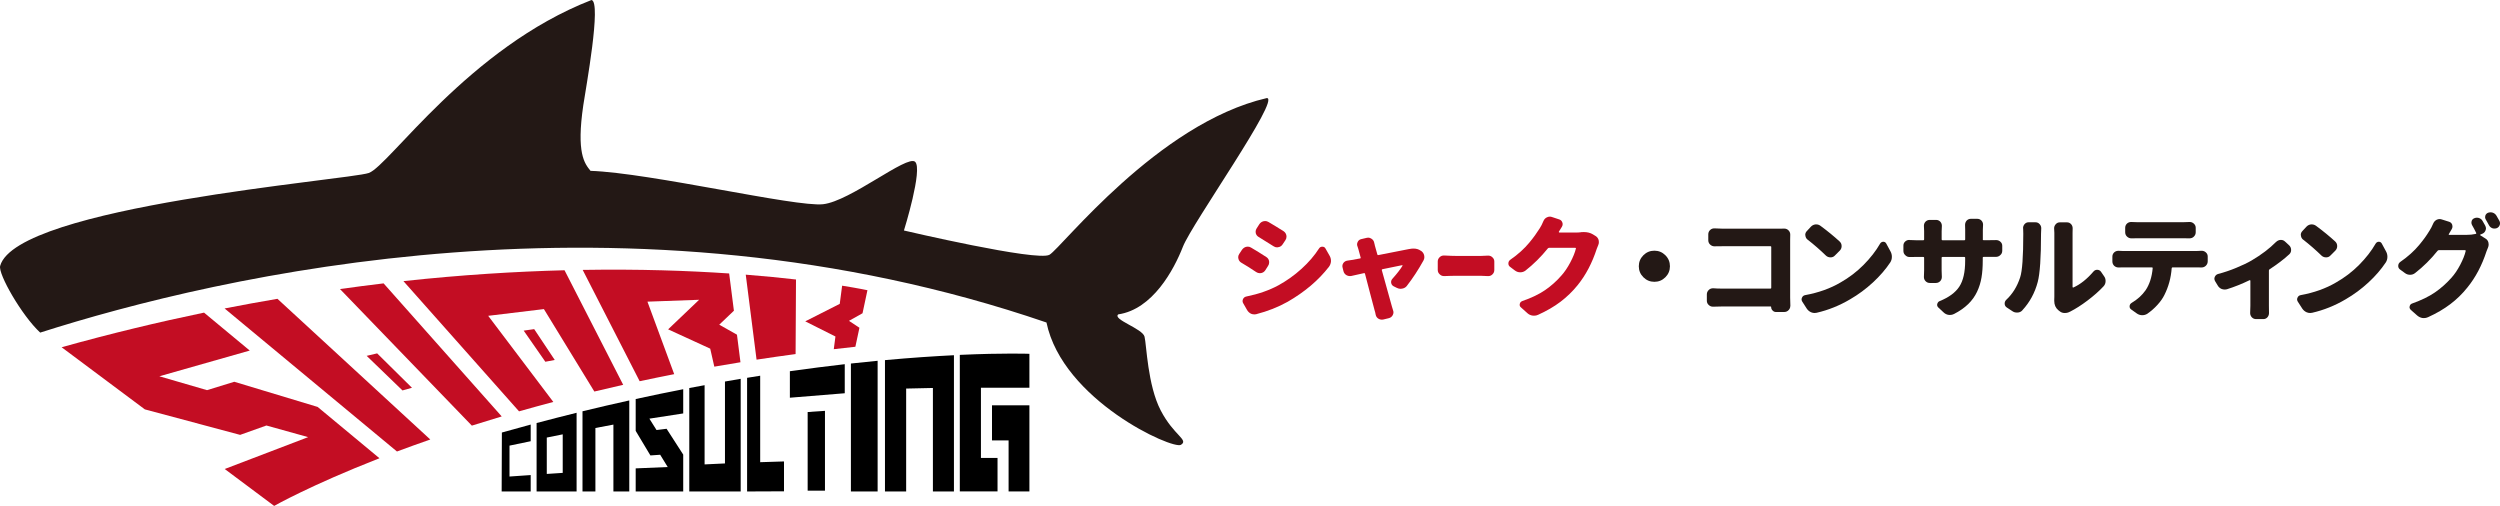
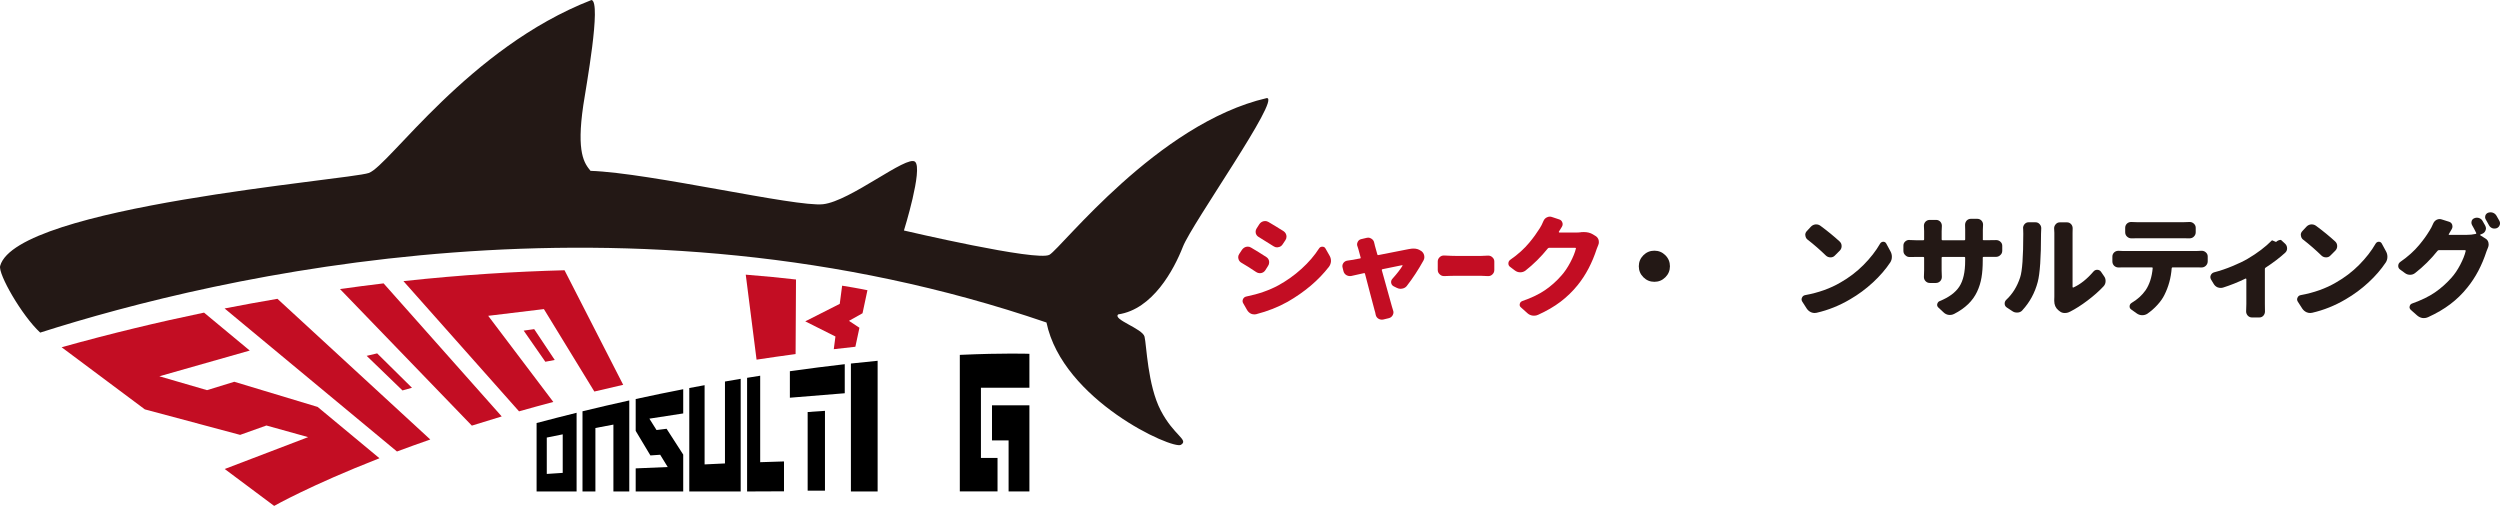
<svg xmlns="http://www.w3.org/2000/svg" id="_レイヤー_2" viewBox="0 0 800 161.87">
  <defs>
    <style>.cls-1{fill:#000;}.cls-1,.cls-2,.cls-3,.cls-4{stroke-width:0px;}.cls-2{fill:none;}.cls-3{fill:#231815;}.cls-4{fill:#c30d23;}</style>
  </defs>
  <g id="_レイヤー_1-2">
    <path class="cls-3" d="M186.66,33.64c.81-5.45,5.87-33,2.63-33.64-39.3,15.25-64.8,53.08-71.27,55.35C111.55,57.61,5.36,66,.05,85.08c-.72,2.57,6.96,15.94,12.76,21.3.02.02.04.03.06.05,56.82-18.15,188.07-49.1,322-3.23,5.18,24.91,40.44,40.76,43.03,39.14,2.59-1.62-2.26-2.91-6.47-11-4.21-8.09-4.53-21.03-5.18-23.62-.65-2.59-10.35-5.5-8.41-7.12,11-1.62,17.79-14.23,20.7-21.67,2.91-7.44,31.38-47.55,26.85-47.55-34.94,8.09-65.67,47.88-69.55,50.14-3.88,2.26-46.58-7.76-46.58-7.76,0,0,6.15-19.73,3.56-22-2.59-2.26-20.7,12.62-29.44,13.59-8.73.97-55.32-10.03-74.41-10.68-1.93-2.37-4.58-5.64-2.31-21.03Z" />
    <path class="cls-2" d="M160.36,133.31c.07-.02.13-.04.2-.06h0s-.19.06-.19.06Z" />
    <path class="cls-2" d="M131.83,124.09l-3.03.85-11.46-11.07,3.36-.79,11.13,11.01Z" />
    <path class="cls-4" d="M71.87,98.71l55.16,45.77c3.33-1.25,6.93-2.54,10.66-3.84l-48.91-45.02c-5.56.95-11.18,1.96-16.92,3.09Z" />
    <polygon class="cls-4" points="128.79 124.94 131.83 124.09 120.69 113.08 117.33 113.87 128.79 124.94" />
    <path class="cls-4" d="M122.76,90.68c-4.57.54-9.24,1.15-13.96,1.82l42.19,43.7c3.02-.96,6.14-1.92,9.36-2.88l.19-.07-37.78-42.56Z" />
    <path class="cls-2" d="M174.51,115.76l-6.93-9.96,3.36-.49,6.58,9.87-3.01.57Z" />
    <polygon class="cls-4" points="167.58 105.8 174.51 115.76 177.52 115.19 170.94 105.32 167.58 105.8" />
    <path class="cls-4" d="M156.23,101.06l17.82-2.15,16.14,26.38c3.02-.73,6.09-1.44,9.23-2.15l-18.77-36.66c-15.67.41-32.93,1.46-51.55,3.48l36.99,41.67c3.53-1.01,7.22-2.01,10.97-3.01l-20.84-27.56Z" />
    <path class="cls-4" d="M74.99,122.16l-8.74,2.69-15.26-4.44,28.93-8.23-14.63-12.14c-14.69,3.05-29.9,6.7-45.57,11.08l26.63,19.88,30.49,8.16,8.41-3,13.36,3.72-26.7,10.2,15.82,11.81s11.62-6.62,33.7-15.25l-19.78-16.42-26.66-8.05Z" />
    <path class="cls-4" d="M238.64,87.89l3.46,27.2c4.08-.63,8.26-1.22,12.49-1.79l.13-23.86c-4.7-.54-10.06-1.08-16.08-1.55Z" />
    <path class="cls-4" d="M268.71,97.24l-11.03,5.59,9.66,4.85-.53,4.06c2.29-.27,4.58-.53,6.91-.78l1.3-6.08-3.35-2.21,4.34-2.43,1.57-7.37s-2.81-.61-8.1-1.45l-.76,5.81Z" />
-     <path class="cls-4" d="M215.74,119.72l-8.56-23.19,16.54-.6-9.92,9.46,13.47,6.18,1.31,5.76c2.75-.48,5.54-.95,8.37-1.41l-1.12-8.82-5.67-3.2,4.69-4.47-1.52-11.92c-13.12-.89-28.86-1.44-46.87-1.14l18.23,35.62c3.59-.77,7.3-1.52,11.05-2.26Z" />
    <path class="cls-2" d="M220.5,124.18v33.08h.07v-33.09s-.05,0-.07.01Z" />
    <path class="cls-1" d="M231.99,122.09v26.21l-6.52.31v-25.35c-1.63.3-3.24.59-4.9.91v33.09h16.45v-36.04c-1.65.28-3.35.58-5.04.87Z" />
    <path class="cls-1" d="M208.13,145.74l3.13-.22,2.41,3.93-10.25.43v7.38h15.21v-11.79l-5.32-8.26-3.22.4-2.29-3.64,10.83-1.67v-7.75c-4.95.96-10.02,2-15.21,3.14v10.19l4.71,7.86Z" />
    <path class="cls-1" d="M186.39,157.26h4.14v-20.3l5.76-1.09v21.39h5.08v-29.12c-4.9,1.08-9.88,2.23-14.97,3.47v25.64Z" />
-     <path class="cls-1" d="M160.53,157.26h9.29v-5.24l-6.78.47v-9.89s6.78-1.41,6.78-1.41v-5.33c-3.05.82-6.12,1.67-9.22,2.55l-.07,18.85Z" />
    <polygon class="cls-2" points="180.07 138.99 174.97 140.02 174.97 151.67 180.07 151.33 180.07 138.99" />
    <path class="cls-1" d="M171.71,157.26h12.8v-25.17c-4.21,1.04-8.47,2.13-12.8,3.28v21.89ZM174.97,140.02l5.1-1.03v12.33l-5.1.34v-11.65Z" />
-     <path class="cls-1" d="M289.97,157.26v-32.92l8.56-.19v33.12h6.73v-43.6c-6.27.31-13.67.8-22.07,1.57v42.03h6.78Z" />
    <polygon class="cls-1" points="317.44 140.93 322.75 140.93 322.75 157.26 329.41 157.26 329.41 129.7 317.44 129.7 317.44 140.93" />
    <path class="cls-1" d="M307.14,113.56v43.69h12.07v-10.71h-5.31v-22.46h15.51v-10.86s-7.98-.31-22.27.34Z" />
    <path class="cls-2" d="M263.99,157.02h-5.54v-25.17l5.54-.38v25.55Z" />
    <path class="cls-1" d="M270.32,116.54c-5.52.63-11.4,1.38-17.56,2.25v8.48l17.56-1.43v-9.3Z" />
    <polygon class="cls-1" points="258.45 157.02 263.99 157.02 263.99 131.47 258.45 131.85 258.45 157.02" />
    <polygon class="cls-2" points="239.07 157.26 250.88 157.26 250.88 157.2 239.07 157.26" />
    <path class="cls-1" d="M250.88,147.66l-7.62.24v-27.67c-1.39.22-2.77.44-4.19.67v36.37l11.81-.05v-9.55Z" />
    <path class="cls-2" d="M272.19,116.34v40.92h.09v-40.93s-.06,0-.09,0Z" />
    <path class="cls-1" d="M272.29,116.33v40.93h8.55v-41.81c-2.75.26-5.6.56-8.55.88Z" />
    <path class="cls-4" d="M397.2,84.05c-.49-.3-.79-.72-.91-1.26-.04-.16-.07-.32-.07-.49,0-.35.11-.68.32-1.01l.87-1.32c.33-.49.77-.81,1.32-.98.19-.05.37-.07.56-.07.37,0,.72.1,1.05.31,1.56.91,3.17,1.91,4.85,3,.49.3.79.73.91,1.29.02.16.03.31.03.45,0,.4-.11.77-.35,1.12l-.91,1.43c-.32.47-.77.76-1.33.87-.14.02-.28.03-.42.03-.39,0-.77-.12-1.12-.35-1.77-1.19-3.37-2.2-4.81-3.03ZM402.05,100.54c-.21.05-.42.07-.63.07-.37,0-.73-.07-1.08-.21-.56-.28-.99-.69-1.29-1.22l-1.22-2.13c-.14-.23-.21-.46-.21-.7,0-.21.05-.42.14-.63.21-.46.57-.74,1.08-.84,3.88-.79,7.29-1.98,10.22-3.56,2.7-1.49,5.17-3.25,7.43-5.3,2.25-2.04,4.13-4.22,5.61-6.52.23-.37.58-.56,1.05-.56s.8.2,1.01.59l1.33,2.34c.28.49.42,1.02.42,1.6v.17c-.05.63-.26,1.2-.63,1.71-3.37,4.35-7.79,8.09-13.25,11.23-3.05,1.7-6.37,3.01-9.97,3.94ZM402.75,75.82c-.47-.28-.77-.68-.91-1.22-.02-.16-.04-.33-.04-.49,0-.35.11-.69.32-1.01l.87-1.36c.33-.49.77-.8,1.33-.94.19-.05.36-.07.52-.07.37,0,.73.1,1.08.31,1.56.91,3.17,1.9,4.85,2.96.47.33.76.77.87,1.32.03.14.04.28.04.42,0,.4-.12.77-.35,1.12l-.91,1.36c-.33.49-.77.78-1.33.87-.14.05-.28.07-.42.07-.4,0-.77-.12-1.12-.35-1.74-1.12-3.35-2.11-4.81-3Z" />
    <path class="cls-4" d="M450.2,91.48c-.37.47-.86.76-1.46.87-.18.05-.36.07-.52.07-.42,0-.81-.09-1.19-.28l-1.05-.52c-.44-.23-.71-.59-.8-1.08-.02-.09-.03-.19-.03-.28,0-.39.14-.74.42-1.05,1.46-1.63,2.54-3.02,3.24-4.18.03-.05.02-.09-.02-.12-.03-.03-.08-.05-.12-.05-1.05.19-3.15.62-6.31,1.29-.16.05-.22.15-.18.31,1.88,6.81,2.97,10.69,3.24,11.65.09.33.22.74.38,1.26.07.19.11.38.11.59,0,.3-.08.6-.25.91-.28.49-.68.8-1.22.94l-1.85.45c-.16.02-.31.03-.45.03-.37,0-.72-.1-1.05-.31-.47-.3-.76-.72-.87-1.26-.09-.54-.21-1.01-.35-1.43-.21-.72-.68-2.52-1.43-5.39-.74-2.87-1.29-4.97-1.64-6.29-.04-.19-.15-.26-.31-.21-1.72.37-3.08.68-4.08.91-.16.02-.31.04-.45.04-.4,0-.77-.1-1.12-.31-.49-.3-.8-.73-.94-1.29l-.28-1.15c-.04-.16-.07-.31-.07-.45,0-.35.11-.67.32-.98.33-.44.76-.7,1.29-.77.47-.07.93-.14,1.39-.21.61-.09,1.5-.26,2.69-.49.16-.02.22-.12.17-.28-.28-1.12-.52-2.01-.73-2.69-.07-.28-.16-.57-.28-.87-.09-.21-.14-.43-.14-.66,0-.26.07-.52.21-.8.23-.46.59-.75,1.08-.87l1.78-.42c.16-.05.33-.07.49-.07.37,0,.72.12,1.05.35.47.3.76.72.87,1.26.03.09.05.19.07.3.03.11.05.22.09.35.03.13.05.22.05.26l.8,2.86c.05.19.15.26.31.21,5.79-1.12,9.09-1.77,9.9-1.95h.07c.44-.09.87-.14,1.29-.14.91,0,1.69.23,2.33.7l.14.07c.49.35.8.81.94,1.39.05.19.07.37.07.56,0,.37-.09.73-.28,1.08-1.65,2.98-3.43,5.7-5.34,8.16Z" />
    <path class="cls-4" d="M462.14,88.34h-.11c-.51,0-.95-.19-1.32-.56-.42-.37-.63-.84-.63-1.39v-2.72c0-.53.21-1,.63-1.39.37-.35.81-.52,1.32-.52h.11c1.7.09,3.07.14,4.11.14h7.54c.65,0,1.43-.04,2.33-.1h.14c.49,0,.92.17,1.29.52.42.37.63.83.63,1.36v2.72c0,.56-.21,1.03-.63,1.43-.37.35-.8.52-1.29.52h-.14c-.98-.07-1.75-.1-2.33-.1h-7.54c-1.21,0-2.58.03-4.11.1Z" />
    <path class="cls-4" d="M505.96,74.29c.3-.02.59-.03.87-.03,1.12,0,2.08.24,2.89.73l.91.56c.47.3.78.73.94,1.29.04.21.07.42.07.63,0,.35-.07.68-.21.98-.19.4-.34.77-.45,1.12-1.49,4.58-3.54,8.49-6.17,11.72-1.6,1.98-3.42,3.73-5.44,5.27-2.02,1.53-4.42,2.93-7.18,4.18-.4.19-.81.28-1.26.28-.16,0-.34-.01-.52-.03-.63-.09-1.17-.35-1.64-.77l-2.06-1.85c-.28-.23-.42-.51-.42-.84,0-.09.01-.19.04-.28.09-.44.36-.74.8-.91,2.95-1.02,5.38-2.19,7.29-3.5,1.91-1.31,3.64-2.85,5.19-4.62,1.05-1.16,2.01-2.59,2.9-4.27.88-1.68,1.48-3.16,1.78-4.41.05-.16-.02-.24-.21-.24h-8.37c-.16,0-.3.07-.42.21-2.18,2.7-4.58,5.07-7.18,7.11-.49.35-1.03.52-1.64.52s-1.16-.19-1.67-.56l-1.53-1.15c-.4-.28-.59-.65-.59-1.12,0-.51.22-.92.66-1.22,1.21-.84,2.32-1.71,3.33-2.63,1.01-.92,1.9-1.84,2.67-2.77.77-.93,1.38-1.72,1.85-2.37.47-.65.98-1.41,1.53-2.27.4-.6.79-1.38,1.19-2.34.23-.53.59-.92,1.08-1.15.3-.16.62-.24.94-.24.21,0,.42.03.63.1l2.41.8c.49.16.81.49.98.98.07.19.1.36.1.52,0,.3-.08.58-.24.84-.28.47-.61,1-.98,1.6-.02.05-.02.1.02.16.04.06.08.09.12.09h5.51c.47,0,.97-.03,1.5-.1Z" />
    <path class="cls-3" d="M525.88,88.72c-.98-.98-1.46-2.15-1.46-3.52s.49-2.55,1.46-3.52,2.15-1.46,3.52-1.46,2.55.49,3.52,1.46,1.46,2.15,1.46,3.52-.49,2.55-1.46,3.52-2.15,1.46-3.52,1.46-2.54-.49-3.52-1.46Z" />
-     <path class="cls-3" d="M572.9,97.89c0,.51-.18.95-.52,1.32-.39.42-.87.63-1.43.63h-2.65c-.42,0-.78-.16-1.08-.49-.3-.3-.45-.66-.45-1.08v-.03c0-.12-.07-.17-.21-.17h-15.45c-.81,0-1.77.02-2.86.07h-.1c-.51,0-.95-.17-1.33-.52-.42-.37-.63-.82-.63-1.36v-2.06c0-.56.21-1.03.63-1.43.37-.35.81-.52,1.33-.52h.1c.95.07,1.84.1,2.65.1h15.66c.16,0,.24-.09.24-.28v-13.04c0-.16-.08-.24-.24-.24h-15.2c-.81,0-1.71.01-2.69.03h-.07c-.51,0-.96-.19-1.36-.56-.4-.37-.59-.84-.59-1.39v-1.88c0-.56.2-1.02.59-1.39.37-.35.81-.52,1.33-.52h.1c1.05.07,1.94.1,2.69.1h18.2c.37,0,.81-.01,1.33-.03h.07c.54,0,.99.19,1.36.56.37.37.56.83.56,1.36v.07c-.02.61-.03,1.12-.03,1.53v18.55l.07,2.69Z" />
    <path class="cls-3" d="M581.31,100.09c-.21.05-.42.07-.63.07-.39,0-.78-.08-1.15-.24-.56-.26-1.01-.64-1.36-1.15l-1.46-2.27c-.14-.23-.21-.46-.21-.7,0-.19.05-.37.14-.56.19-.44.52-.71,1.01-.8,4.3-.79,8.07-2.14,11.3-4.04,2.74-1.56,5.21-3.43,7.39-5.63,2.18-2.2,3.95-4.47,5.3-6.82.23-.37.56-.57.98-.59h.03c.42,0,.73.19.94.56l1.36,2.51c.3.54.45,1.12.45,1.74,0,.68-.18,1.28-.52,1.81-1.49,2.23-3.34,4.37-5.56,6.42-2.22,2.05-4.64,3.84-7.27,5.37-3.42,2.02-7,3.46-10.74,4.32ZM578.42,76.69c-.42-.35-.65-.79-.7-1.33-.02-.07-.04-.14-.04-.21,0-.46.18-.87.52-1.22l1.29-1.39c.4-.42.88-.66,1.46-.73h.28c.47,0,.91.15,1.32.45,2.33,1.72,4.37,3.4,6.14,5.02.42.4.63.88.63,1.46s-.2,1.05-.59,1.46l-1.57,1.57c-.37.4-.84.59-1.39.59s-1.07-.19-1.46-.56c-1.84-1.79-3.8-3.5-5.89-5.13Z" />
    <path class="cls-3" d="M634.47,76.62c0,.16.09.24.28.24h1.64c.93,0,1.69-.01,2.27-.03h.14c.49,0,.92.16,1.29.49.42.35.63.79.63,1.33v1.6c0,.56-.21,1.02-.63,1.39-.39.37-.86.56-1.39.56h-3.94c-.19,0-.28.08-.28.24v.91c0,2.05-.13,3.87-.4,5.46-.27,1.59-.74,3.12-1.43,4.57-.69,1.45-1.63,2.77-2.84,3.94-1.21,1.17-2.72,2.23-4.53,3.16-.42.21-.85.31-1.29.31-.14,0-.29-.01-.45-.03-.61-.09-1.14-.36-1.6-.8l-1.64-1.53c-.28-.26-.42-.55-.42-.87,0-.09.01-.19.04-.28.12-.46.38-.78.8-.94,2.93-1.19,5.02-2.73,6.26-4.62,1.24-1.9,1.87-4.63,1.87-8.21v-1.05c0-.16-.09-.24-.28-.24h-6.97c-.19,0-.28.08-.28.24v4.08l.07,2.06c0,.54-.18.99-.52,1.36-.39.4-.86.59-1.39.59h-1.92c-.56,0-1.02-.2-1.39-.59-.35-.37-.52-.81-.52-1.33l.07-2.09v-4.08c0-.16-.09-.24-.28-.24h-2.3c-.72,0-1.38.01-1.99.03h-.07c-.54,0-.99-.19-1.36-.56-.42-.37-.63-.84-.63-1.39v-1.74c0-.53.21-.98.63-1.33.35-.3.76-.45,1.22-.45.05,0,.12.01.21.03.63.05,1.29.07,1.99.07h2.3c.19,0,.28-.08.28-.24v-2.72l-.07-1.67c0-.49.16-.92.49-1.29.37-.39.84-.59,1.39-.59h2.02c.54,0,.99.2,1.36.59.33.37.49.81.49,1.33l-.07,1.67v2.68c0,.16.09.24.28.24h6.97c.19,0,.28-.08.28-.24v-3.1l-.04-1.57c0-.51.16-.96.49-1.36.37-.39.83-.59,1.36-.59h2.06c.54,0,.99.2,1.36.59.33.37.49.8.49,1.29l-.07,1.64v3.1Z" />
    <path class="cls-3" d="M647.17,99.29c-.4.44-.9.68-1.5.73h-.28c-.51,0-.98-.14-1.39-.42l-1.85-1.22c-.44-.3-.66-.72-.66-1.26,0-.46.18-.86.52-1.19,2-1.86,3.48-4.24,4.43-7.15.68-2.02,1.01-6.67,1.01-13.95,0-.6-.01-1.15-.04-1.64-.02-.07-.03-.14-.03-.21,0-.44.15-.85.45-1.22.35-.42.78-.63,1.29-.63h2.23c.56,0,1.01.21,1.36.63.33.37.49.79.49,1.26l-.07,1.74c0,7.63-.35,12.78-1.05,15.45-.91,3.46-2.54,6.49-4.92,9.07ZM662.38,99.74c-.49.28-1.03.42-1.64.42h-.07c-.6,0-1.13-.19-1.57-.56l-.45-.35c-.86-.72-1.29-1.71-1.29-2.96v-.38c.02-.33.03-.64.03-.94v-20.47l-.07-1.46c0-.46.16-.88.49-1.26.35-.42.79-.63,1.33-.63h2.3c.54,0,.99.21,1.36.63.3.37.45.8.45,1.29l-.03,1.46v17.3c0,.07.02.12.07.16.05.03.1.04.17.02,2.23-1,4.37-2.7,6.42-5.09.33-.39.73-.59,1.22-.59h.03c.51.02.91.23,1.19.63l.98,1.43c.33.44.49.95.49,1.53,0,.68-.22,1.24-.66,1.71-1.46,1.56-3.18,3.07-5.14,4.55-1.96,1.48-3.83,2.67-5.6,3.57Z" />
    <path class="cls-3" d="M679.55,80.32h23.4c.42,0,.92-.02,1.5-.07h.1c.51,0,.95.17,1.33.52.4.35.59.79.59,1.33v1.5c0,.56-.2,1.03-.59,1.43-.39.37-.86.56-1.39.56h-.03c-.54-.02-1.03-.03-1.5-.03h-7.74c-.16,0-.25.09-.28.28-.23,3.07-1.01,5.92-2.33,8.54-.51,1.05-1.25,2.1-2.22,3.17-.97,1.07-2.05,2.02-3.26,2.86-.49.3-1.01.45-1.57.45h-.18c-.6-.02-1.17-.23-1.71-.63l-1.71-1.22c-.32-.23-.49-.55-.49-.94,0-.51.22-.89.66-1.15,1.84-1.09,3.33-2.44,4.46-4.04,1.26-1.88,2.01-4.23,2.27-7.04.02-.19-.06-.28-.24-.28h-9.07c-.42,0-.93.01-1.53.03h-.11c-.51,0-.96-.17-1.36-.52-.4-.39-.59-.87-.59-1.43v-1.53c0-.53.2-.99.59-1.36.37-.32.8-.49,1.29-.49h.18c.56.05,1.07.07,1.53.07ZM698.48,76.24h-14.3c-.58,0-1.27.01-2.06.03h-.11c-.51,0-.96-.19-1.36-.56-.4-.37-.59-.84-.59-1.39v-1.43c0-.53.2-.99.59-1.36.37-.33.8-.49,1.29-.49h.14c.77.05,1.46.07,2.09.07h14.3c.68,0,1.37-.02,2.09-.07h.18c.47,0,.88.16,1.26.49.42.37.63.83.63,1.36v1.43c0,.56-.21,1.03-.63,1.43-.37.35-.83.52-1.36.52h-.07c-.79-.02-1.49-.03-2.09-.03Z" />
-     <path class="cls-3" d="M728.34,77.43c.4-.39.87-.62,1.43-.66h.14c.49,0,.92.17,1.29.52l1.33,1.22c.42.4.63.9.63,1.5,0,.54-.2.99-.59,1.36-1.72,1.58-3.82,3.19-6.31,4.81-.14.09-.21.22-.21.38v11.26l.03,2.37c0,.49-.16.93-.49,1.33-.35.39-.79.59-1.33.59h-2.33c-.54,0-.99-.2-1.36-.59-.35-.4-.52-.84-.52-1.33l.07-2.37v-8.02s-.03-.09-.09-.12c-.06-.04-.11-.04-.16-.02-2.46,1.19-4.87,2.15-7.22,2.89-.26.07-.51.1-.77.1-.3,0-.62-.06-.94-.17-.56-.23-.99-.62-1.29-1.15l-.84-1.39c-.14-.26-.21-.51-.21-.77,0-.19.05-.38.14-.59.21-.46.56-.77,1.05-.91,1.95-.51,3.91-1.17,5.87-1.99,1.96-.81,3.59-1.59,4.87-2.34,3.12-1.84,5.72-3.81,7.81-5.93Z" />
+     <path class="cls-3" d="M728.34,77.43c.4-.39.87-.62,1.43-.66h.14l1.33,1.22c.42.4.63.9.63,1.5,0,.54-.2.99-.59,1.36-1.72,1.58-3.82,3.19-6.31,4.81-.14.09-.21.22-.21.38v11.26l.03,2.37c0,.49-.16.93-.49,1.33-.35.39-.79.59-1.33.59h-2.33c-.54,0-.99-.2-1.36-.59-.35-.4-.52-.84-.52-1.33l.07-2.37v-8.02s-.03-.09-.09-.12c-.06-.04-.11-.04-.16-.02-2.46,1.19-4.87,2.15-7.22,2.89-.26.07-.51.1-.77.1-.3,0-.62-.06-.94-.17-.56-.23-.99-.62-1.29-1.15l-.84-1.39c-.14-.26-.21-.51-.21-.77,0-.19.05-.38.14-.59.21-.46.56-.77,1.05-.91,1.95-.51,3.91-1.17,5.87-1.99,1.96-.81,3.59-1.59,4.87-2.34,3.12-1.84,5.72-3.81,7.81-5.93Z" />
    <path class="cls-3" d="M739.88,100.09c-.21.05-.42.07-.63.07-.39,0-.78-.08-1.15-.24-.56-.26-1.01-.64-1.36-1.15l-1.46-2.27c-.14-.23-.21-.46-.21-.7,0-.19.05-.37.14-.56.19-.44.52-.71,1.01-.8,4.3-.79,8.07-2.14,11.3-4.04,2.74-1.56,5.21-3.43,7.39-5.63,2.18-2.2,3.95-4.47,5.3-6.82.23-.37.56-.57.98-.59h.03c.42,0,.73.19.94.56l1.36,2.51c.3.54.45,1.12.45,1.74,0,.68-.18,1.28-.52,1.81-1.49,2.23-3.34,4.37-5.56,6.42-2.22,2.05-4.64,3.84-7.27,5.37-3.42,2.02-7,3.46-10.74,4.32ZM736.99,76.69c-.42-.35-.65-.79-.7-1.33-.02-.07-.04-.14-.04-.21,0-.46.18-.87.52-1.22l1.29-1.39c.4-.42.88-.66,1.46-.73h.28c.47,0,.91.15,1.33.45,2.33,1.72,4.37,3.4,6.14,5.02.42.4.63.88.63,1.46s-.2,1.05-.59,1.46l-1.57,1.57c-.37.4-.84.59-1.39.59s-1.07-.19-1.46-.56c-1.84-1.79-3.8-3.5-5.89-5.13Z" />
    <path class="cls-3" d="M795.26,72.2c.16.3.25.59.25.87,0,.21-.05.43-.14.66-.19.51-.54.87-1.05,1.08l-.59.24s-.08.06-.09.12c-.01.06,0,.1.05.12l1.67,1.05c.49.28.8.71.94,1.29.05.21.07.41.07.59,0,.35-.07.69-.21,1.01-.18.4-.34.77-.45,1.12-1.49,4.58-3.55,8.47-6.17,11.68-1.6,2-3.42,3.77-5.44,5.3-2.02,1.53-4.4,2.93-7.15,4.18-.42.19-.85.28-1.29.28-.16,0-.33-.01-.52-.03-.61-.12-1.15-.38-1.64-.8l-2.06-1.81c-.26-.26-.39-.55-.39-.87,0-.07.01-.15.04-.24.09-.46.35-.77.77-.91,2.95-1.05,5.38-2.23,7.29-3.54,1.91-1.31,3.65-2.85,5.23-4.62,1.05-1.14,2.01-2.56,2.9-4.25.88-1.7,1.46-3.16,1.74-4.39.05-.19-.02-.28-.21-.28h-8.37c-.16,0-.3.07-.42.21-2.16,2.7-4.56,5.07-7.18,7.11-.47.37-1,.56-1.6.56h-.04c-.6,0-1.15-.19-1.64-.56l-1.57-1.15c-.37-.28-.56-.65-.56-1.12,0-.53.21-.95.63-1.26,1.21-.84,2.33-1.71,3.35-2.63,1.02-.92,1.92-1.84,2.69-2.77.77-.93,1.38-1.72,1.85-2.37.47-.65.97-1.41,1.5-2.27.4-.6.79-1.37,1.19-2.3.23-.53.61-.93,1.12-1.19.3-.14.61-.21.91-.21.21,0,.42.03.63.1l2.44.77c.49.16.81.49.98.98.05.19.07.37.07.56,0,.28-.08.56-.25.84-.28.47-.59,1-.94,1.6-.02.05-.02.09,0,.14.02.05.07.07.14.07h5.47c1.09,0,2.11-.1,3.04-.31.16-.05.21-.15.14-.31-.47-.95-.91-1.79-1.33-2.51-.14-.26-.21-.51-.21-.77,0-.16.02-.34.07-.52.14-.44.43-.74.87-.91.26-.12.52-.17.8-.17.23,0,.45.03.66.1.51.16.9.47,1.15.91.28.47.57.98.87,1.53ZM795.47,70.28c-.16-.26-.24-.51-.24-.77,0-.16.02-.33.07-.49.14-.44.43-.75.87-.94.26-.09.52-.14.8-.14.23,0,.45.03.66.1.51.16.91.47,1.19.91.33.54.65,1.1.98,1.71.14.26.21.51.21.77,0,.19-.03.37-.1.56-.16.47-.47.8-.91,1.01-.26.09-.51.14-.77.14-.23,0-.45-.03-.66-.1-.49-.19-.85-.5-1.08-.94-.35-.65-.69-1.26-1.01-1.81Z" />
  </g>
</svg>